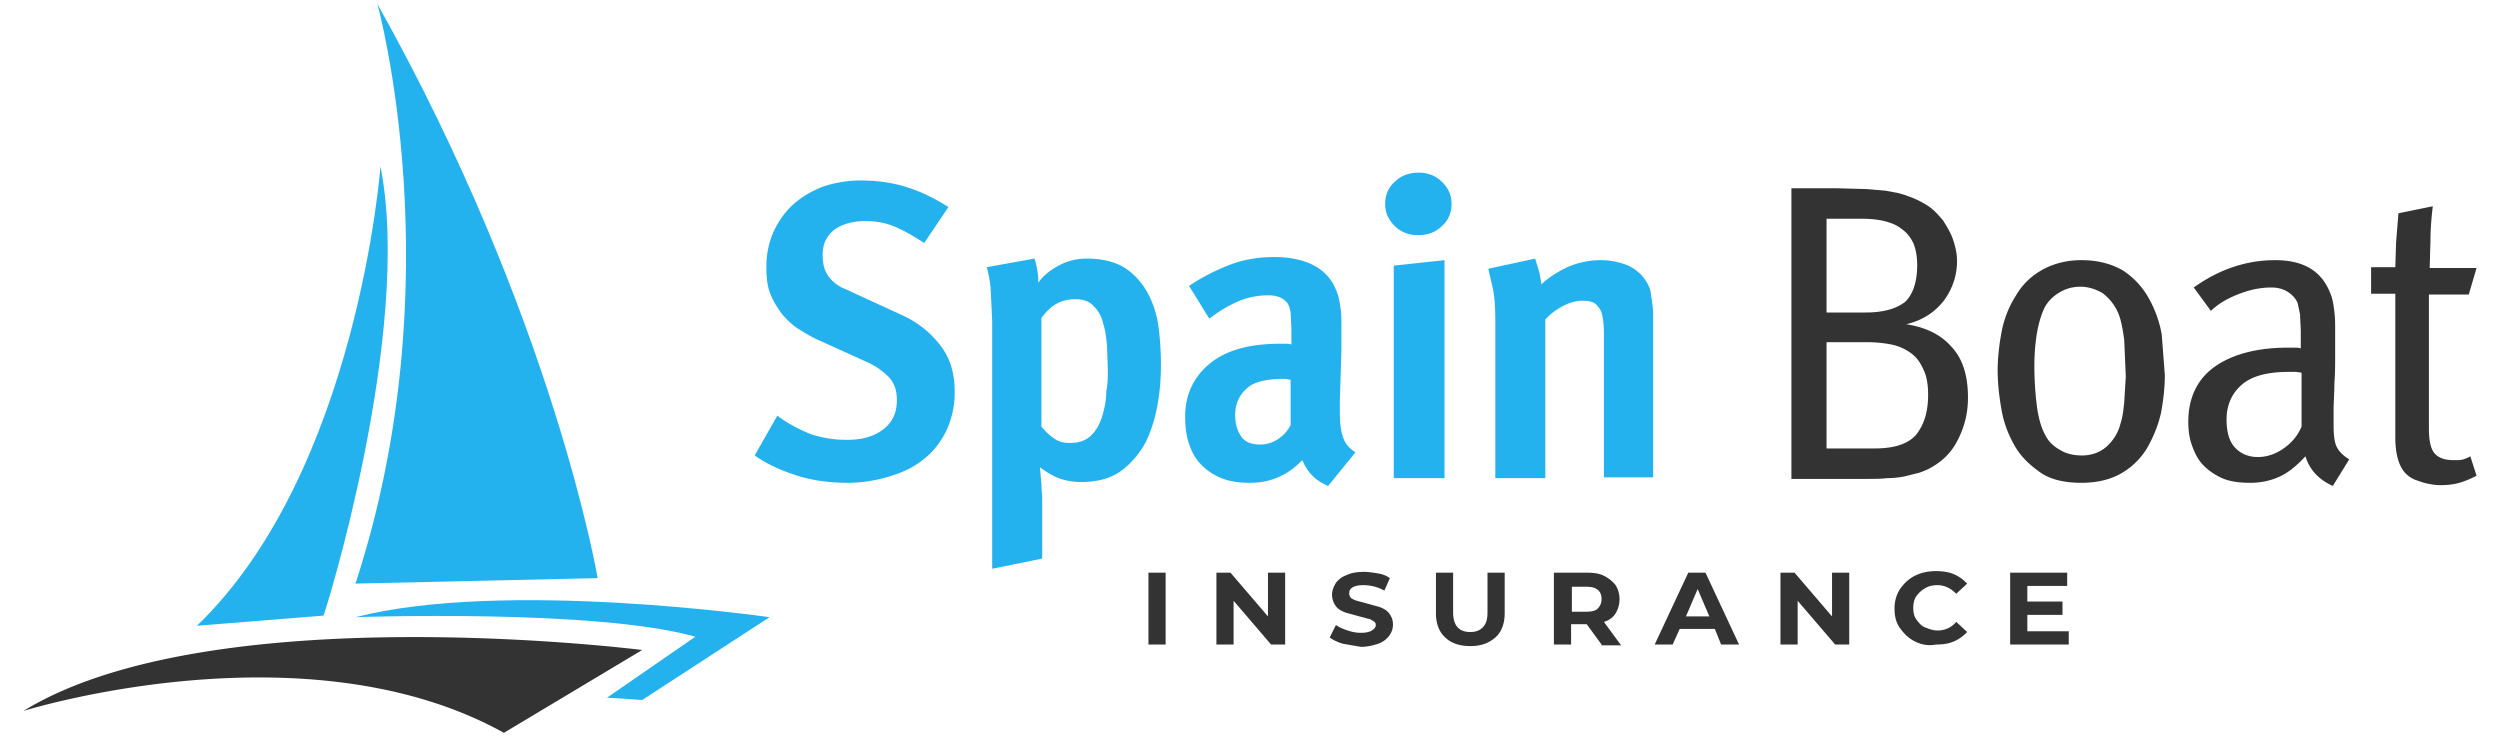
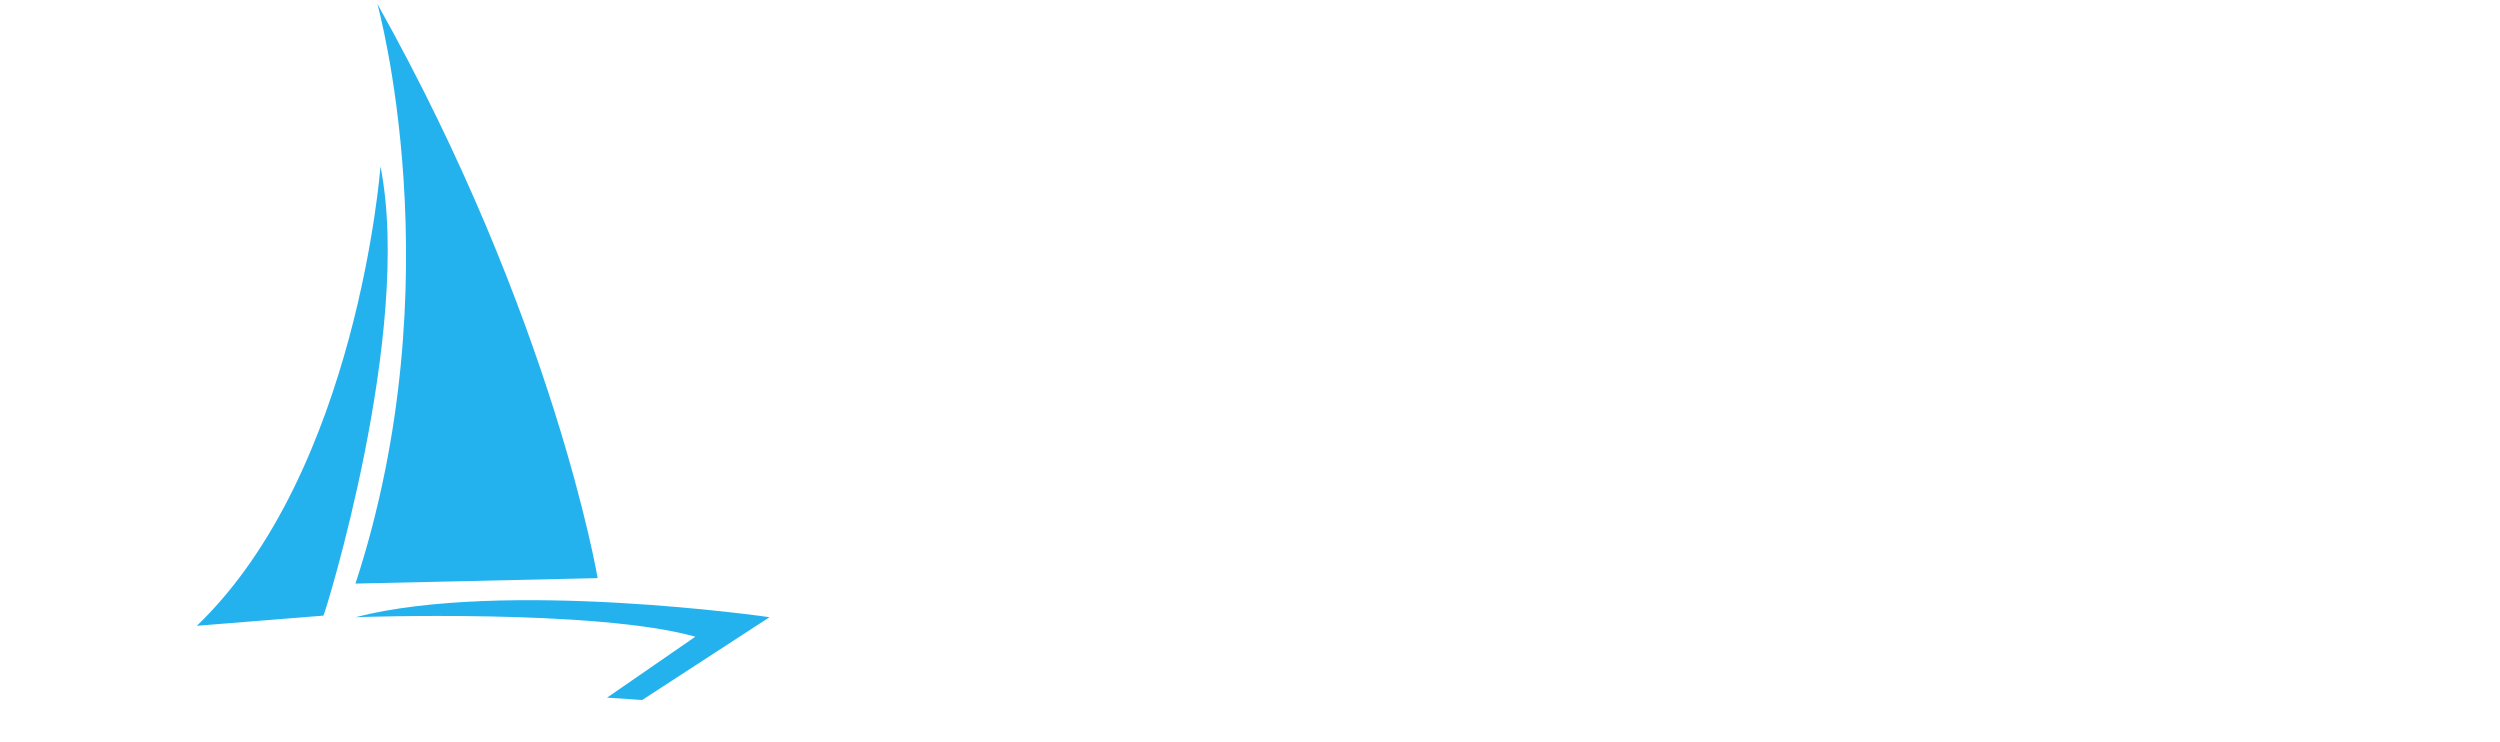
<svg xmlns="http://www.w3.org/2000/svg" viewBox="0 0 320 95">
-   <path d="M122.2 50.2a11.48 11.48 0 0 1-1.1 5c-.7 1.4-1.7 2.7-2.9 3.6-1.2 1-2.7 1.7-4.4 2.2s-3.4.8-5.3.8c-2.3 0-4.5-.3-6.4-.9s-3.8-1.4-5.5-2.6l2.9-5.1c1.3 1 2.7 1.7 4.1 2.3 1.4.5 3 .8 4.8.8 1.9 0 3.4-.4 4.6-1.3s1.8-2.1 1.8-3.8c0-1.2-.3-2.1-1-2.9-.7-.7-1.6-1.4-2.7-1.9l-6.4-2.9c-.9-.4-1.7-.9-2.5-1.4s-1.5-1.2-2.1-1.9c-.6-.8-1.1-1.6-1.5-2.6s-.5-2.1-.5-3.5a10.82 10.82 0 0 1 .9-4.4c.6-1.3 1.4-2.5 2.5-3.5s2.3-1.7 3.8-2.3a15.25 15.25 0 0 1 4.9-.8c2.1 0 4.2.3 6 .9 1.9.6 3.6 1.5 5.2 2.5l-3.1 4.6c-1.4-.9-2.6-1.6-3.8-2.1s-2.4-.7-3.8-.7c-1.6 0-2.9.4-3.9 1.1-1 .8-1.5 1.8-1.5 3.2 0 1.1.2 2 .7 2.7a4.83 4.83 0 0 0 2.2 1.7l7.4 3.4c1.9.9 3.4 2.1 4.6 3.6 1.4 1.7 2 3.7 2 6.2zm26.4-3.6c0 1.6-.1 3.3-.4 5-.3 1.8-.8 3.4-1.5 4.9-.8 1.5-1.8 2.7-3.1 3.7s-3.1 1.5-5.2 1.5c-1.1 0-2.1-.2-2.9-.5s-1.6-.8-2.4-1.4c.1.6.1 1.3.2 2.1 0 .8.1 1.4.1 1.9v7.7l-6.4 1.3V41.1l-.2-4.2c-.1-1.1-.3-2-.5-2.7l6.1-1.1c.1.2.2.6.3 1.1s.2 1.1.2 1.7v.3c.6-.9 1.5-1.6 2.6-2.2s2.3-.9 3.6-.9c2 0 3.6.4 4.9 1.2 1.2.8 2.2 1.9 2.9 3.2s1.2 2.8 1.4 4.4.3 3.2.3 4.7zm-6.8.7l-.1-3c-.1-1.1-.2-2-.5-2.9a4.32 4.32 0 0 0-1.2-2.2c-.5-.6-1.3-.9-2.3-.9s-1.8.2-2.5.6-1.3 1-1.9 1.8v13.9c.5.6 1 1.1 1.6 1.5.5.4 1.2.6 2 .6 1.2 0 2.1-.3 2.8-1s1.1-1.5 1.4-2.5.5-2 .5-3.1c.2-1 .2-1.9.2-2.8zM170 62.2c-.7-.3-1.4-.7-2-1.3s-1-1.3-1.3-2c-.9.9-1.8 1.6-2.9 2.1s-2.3.8-3.8.8-2.8-.2-3.9-.7-1.9-1.1-2.6-1.9-1.1-1.7-1.4-2.7-.4-2.1-.4-3.2c0-2.8 1.1-5.1 3.2-6.8s5.1-2.5 8.9-2.5h.7c.3 0 .5 0 .8.1v-2l-.1-2.1c-.1-.5-.2-1-.5-1.3-.5-.6-1.3-.9-2.4-.9a9.78 9.78 0 0 0-4.1.9c-1.3.6-2.4 1.3-3.4 2.1l-2.6-4.2c1.6-1.1 3.4-2 5.2-2.7s3.8-1 5.7-1c2.1 0 3.9.4 5.3 1.2s2.3 2 2.8 3.5c.2.6.3 1.2.4 1.9s.1 1.4.1 2.2v3l-.1 3.5-.1 3v1.5c0 1.4.1 2.4.4 3.2.2.8.8 1.5 1.6 2l-3.5 4.3zm-4.8-13.6c-.3 0-.5-.1-.6-.1h-.3c-2.3 0-3.9.4-4.8 1.3-.9.8-1.4 2-1.4 3.3 0 1.2.3 2.1.8 2.8s1.3 1 2.4 1c.8 0 1.5-.2 2.3-.7.7-.5 1.2-1 1.6-1.8v-5.8zm20.6-22.5c0 1.1-.4 2.1-1.2 2.8-.8.8-1.8 1.2-3.1 1.2-1.2 0-2.2-.4-3-1.2s-1.2-1.7-1.2-2.8.4-2.1 1.2-2.8c.8-.8 1.8-1.2 3.1-1.2 1.2 0 2.2.4 3 1.2s1.2 1.7 1.2 2.8zm-7.4 35.1V34l6.5-.7v27.9h-6.5zm26.9 0V42.7c0-1-.1-1.8-.2-2.3s-.3-.9-.6-1.2c-.2-.3-.5-.5-.9-.6s-.8-.1-1.2-.1c-.6 0-1.4.2-2.2.6s-1.7 1-2.4 1.8v20.3h-6.4V41c0-1.7-.1-3-.3-4l-.6-2.6 6-1.3.4 1.3c.2.6.3 1.3.4 2 .8-.8 1.9-1.5 3.3-2.2 1.4-.6 2.8-.9 4.3-.9 1.1 0 2.1.2 3 .5s1.6.8 2.2 1.4c.6.7 1.1 1.5 1.2 2.3s.3 1.8.3 2.7v20.9h-6.3z" fill="#24b2ef" />
-   <path d="M251.9 50.9c0 2.1-.5 3.9-1.4 5.6s-2.2 2.8-3.8 3.6c-.5.2-.9.4-1.4.5l-1.6.4c-.6.1-1.3.2-2.1.2-.8.1-1.8.1-3.1.1h-9.2V24.1h5.9l3.7.1 2.4.2 1.6.3c.4.1.8.2 1.3.4.9.3 1.7.7 2.5 1.2s1.4 1.2 2 1.9c.5.8 1 1.6 1.3 2.5s.5 1.8.5 2.7c0 1.9-.6 3.6-1.7 5.1-1.2 1.5-2.7 2.5-4.8 3 2.5.4 4.4 1.3 5.8 2.9 1.4 1.5 2.1 3.6 2.1 6.5zm-6.5-17c0-1.1-.2-2.1-.5-2.8-.4-.8-.9-1.4-1.5-1.8-.6-.5-1.4-.8-2.2-1s-1.8-.3-2.8-.3h-4.6v12h5c2.3 0 4-.5 5.1-1.4 1-1 1.5-2.6 1.5-4.7zm1.4 16.6c0-1.3-.2-2.4-.6-3.2-.4-.9-.9-1.6-1.6-2.1s-1.5-.9-2.5-1.1-2-.3-3.2-.3h-5.1v13.6h6.2c2.5 0 4.3-.6 5.3-1.8 1-1.3 1.5-2.9 1.5-5.1zm30.3-2.5c0 1.6-.2 3.3-.5 4.9-.4 1.7-1 3.1-1.8 4.5-.8 1.3-1.9 2.4-3.3 3.2s-3.1 1.2-5.1 1.2c-2.1 0-3.9-.4-5.2-1.3s-2.5-2-3.3-3.4-1.4-2.9-1.7-4.6-.5-3.4-.5-5.1c0-1.6.2-3.3.5-4.9s.9-3.2 1.8-4.6c.8-1.4 1.9-2.5 3.3-3.3s3.1-1.3 5.1-1.3c2.2 0 3.9.5 5.3 1.3a10.04 10.04 0 0 1 3.3 3.5c.8 1.4 1.4 3 1.7 4.7l.4 5.2zm-5 .2l-.2-4.7c-.2-1.4-.4-2.6-.8-3.5a6.34 6.34 0 0 0-2-2.5c-.9-.5-1.8-.8-2.8-.8-1.1 0-2 .3-2.8.8s-1.5 1.2-1.9 2.1-.7 2-.9 3.2c-.2 1.3-.3 2.6-.3 4 0 1.7.1 3.4.3 5 .2 1.7.6 3 1.1 3.9.4.8 1 1.4 1.9 1.9.8.5 1.8.7 2.8.7 1.2 0 2.3-.4 3.1-1.1s1.5-1.7 1.8-2.9c.3-.9.4-1.8.5-2.8l.2-3.3zm26.5 14c-1.8-.8-3-2.1-3.5-3.8-1.1 1.2-2.2 2.1-3.3 2.6s-2.3.8-3.8.8-2.8-.2-3.8-.7-1.8-1.1-2.4-1.8-1-1.6-1.3-2.5-.4-1.9-.4-2.8c0-3 1.1-5.4 3.3-7s5.4-2.5 9.4-2.5h.8c.4 0 .7 0 .9.1v-2.3l-.1-2.1-.3-1.4c-.2-.5-.6-1-1.2-1.4s-1.3-.6-2.2-.6c-1.4 0-2.8.3-4.3.9s-2.6 1.3-3.4 2.1l-2.2-3c3.2-2.3 6.7-3.5 10.4-3.5s6 1.4 7.1 4.3c.3.7.4 1.5.5 2.3s.1 1.6.1 2.3v3.1c0 1.3 0 2.5-.1 3.8 0 1.3-.1 2.4-.1 3.4v1.8c0 1.4.1 2.3.4 2.9s.8 1.1 1.6 1.6l-2.1 3.4zm-4-14.5c-.2 0-.5-.1-.8-.1h-.8c-2.7 0-4.7.5-6 1.6s-2 2.6-2 4.5c0 1.5.3 2.7 1 3.5s1.7 1.3 3 1.3c1.2 0 2.3-.4 3.3-1.1s1.8-1.6 2.3-2.8v-6.9zM317 60.9c-.8.4-1.5.7-2.2.9s-1.5.3-2.4.3c-.6 0-1.2-.1-1.7-.2s-1-.3-1.6-.5c-.9-.4-1.5-1-1.9-1.9s-.6-2.1-.6-3.5V37.6h-3.1v-3.4h3.1l.1-3.2.3-3.7 4.4-.9c-.2 1.6-.3 3.1-.3 4.4l-.1 3.5h6l-1 3.4h-5.1v17.1c0 1.5.2 2.6.7 3.2s1.3.9 2.5.9c.5 0 .9 0 1.2-.1s.6-.2.9-.4l.8 2.5zM147 73.3h2.2v9.2H147v-9.2zm17.5 0v9.2h-1.8l-4.8-5.6v5.6h-2.2v-9.2h1.8l4.8 5.6v-5.6h2.2zm7.4 9.1c-.7-.2-1.3-.5-1.7-.8l.8-1.6c.4.3.9.5 1.5.7s1.1.3 1.7.3 1.1-.1 1.4-.3.5-.4.5-.7a.55.55 0 0 0-.3-.5c-.2-.1-.4-.3-.7-.3-.3-.1-.7-.2-1.1-.3l-1.8-.5c-.5-.2-.9-.4-1.2-.8s-.5-.9-.5-1.5c0-.5.2-1 .5-1.5a2.98 2.98 0 0 1 1.4-1c.6-.3 1.4-.4 2.2-.4.6 0 1.2.1 1.8.2s1.1.3 1.5.6l-.7 1.6a5.44 5.44 0 0 0-2.7-.7c-.6 0-1.1.1-1.4.3s-.4.4-.4.8c0 .3.2.6.5.7.3.2.9.3 1.6.5l1.8.5c.5.2.9.4 1.2.8s.5.8.5 1.5c0 .5-.2 1-.5 1.4a2.98 2.98 0 0 1-1.4 1c-.6.2-1.4.4-2.2.4l-2.3-.4zm13.1-.8c-.8-.7-1.2-1.8-1.2-3.1v-5.2h2.2v5.1c0 1.6.7 2.5 2.2 2.5.7 0 1.2-.2 1.6-.6s.6-1 .6-1.9v-5.1h2.2v5.2c0 1.3-.4 2.4-1.2 3.1s-1.8 1.1-3.2 1.1-2.5-.4-3.2-1.1zm20 .9l-1.9-2.6h-.1-1.9v2.6h-2.2v-9.2h4.2c.9 0 1.6.1 2.2.4s1.1.7 1.5 1.2c.3.5.5 1.1.5 1.8s-.2 1.3-.5 1.8-.8.9-1.5 1.1l2.2 3H205zm-.5-7c-.3-.3-.9-.4-1.5-.4h-1.8v3.2h1.8c.7 0 1.2-.1 1.5-.4s.5-.7.5-1.2c0-.6-.2-1-.5-1.2zm15 5H215l-.9 2h-2.3l4.3-9.2h2.2l4.3 9.2h-2.3l-.8-2zm-.7-1.6l-1.5-3.5-1.5 3.5h3zm17.9-5.6v9.2h-1.8l-4.8-5.6v5.6h-2.2v-9.2h1.8l4.8 5.6v-5.6h2.2zm8.4 8.8c-.8-.4-1.4-1-1.9-1.7s-.7-1.5-.7-2.5c0-.9.2-1.7.7-2.5.5-.7 1.1-1.3 1.9-1.7s1.7-.6 2.7-.6c.8 0 1.6.1 2.3.4s1.2.7 1.7 1.2l-1.4 1.3c-.7-.7-1.5-1.1-2.4-1.1-.6 0-1.1.1-1.6.4s-.8.6-1.1 1-.4 1-.4 1.5c0 .6.1 1.1.4 1.5s.6.8 1.1 1 1 .4 1.6.4a3.04 3.04 0 0 0 2.4-1.1l1.4 1.3c-.5.5-1 .9-1.7 1.2s-1.4.4-2.3.4c-1 .2-1.9 0-2.7-.4zm19.7-1.3v1.7h-7.5v-9.2h7.3V75h-5.1v2h4.5v1.7h-4.5v2.1h5.3zM3 91s36.1-11.3 61.5 2.8l17.7-10.6S27.1 76.2 3 91z" fill="#333" />
-   <path d="M82.2 89.6L98.5 79s-33.9-4.9-53 0c0 0 30.8-1.1 43.5 2.5l-11.3 7.8 4.5.3zM48.7 21.3s-2.9 39-23.5 58.8l16.2-1.3c.1.1 11.5-36.4 7.3-57.5zM48.3.5s9.9 35.4-2.8 74.2l31-.7S70.9 40.8 48.3.5z" fill="#24b2ef" />
+   <path d="M82.2 89.6L98.5 79s-33.9-4.9-53 0c0 0 30.8-1.1 43.5 2.5l-11.3 7.8 4.5.3M48.7 21.3s-2.9 39-23.5 58.8l16.2-1.3c.1.1 11.5-36.4 7.3-57.5zM48.3.5s9.9 35.4-2.8 74.2l31-.7S70.9 40.8 48.3.5z" fill="#24b2ef" />
</svg>